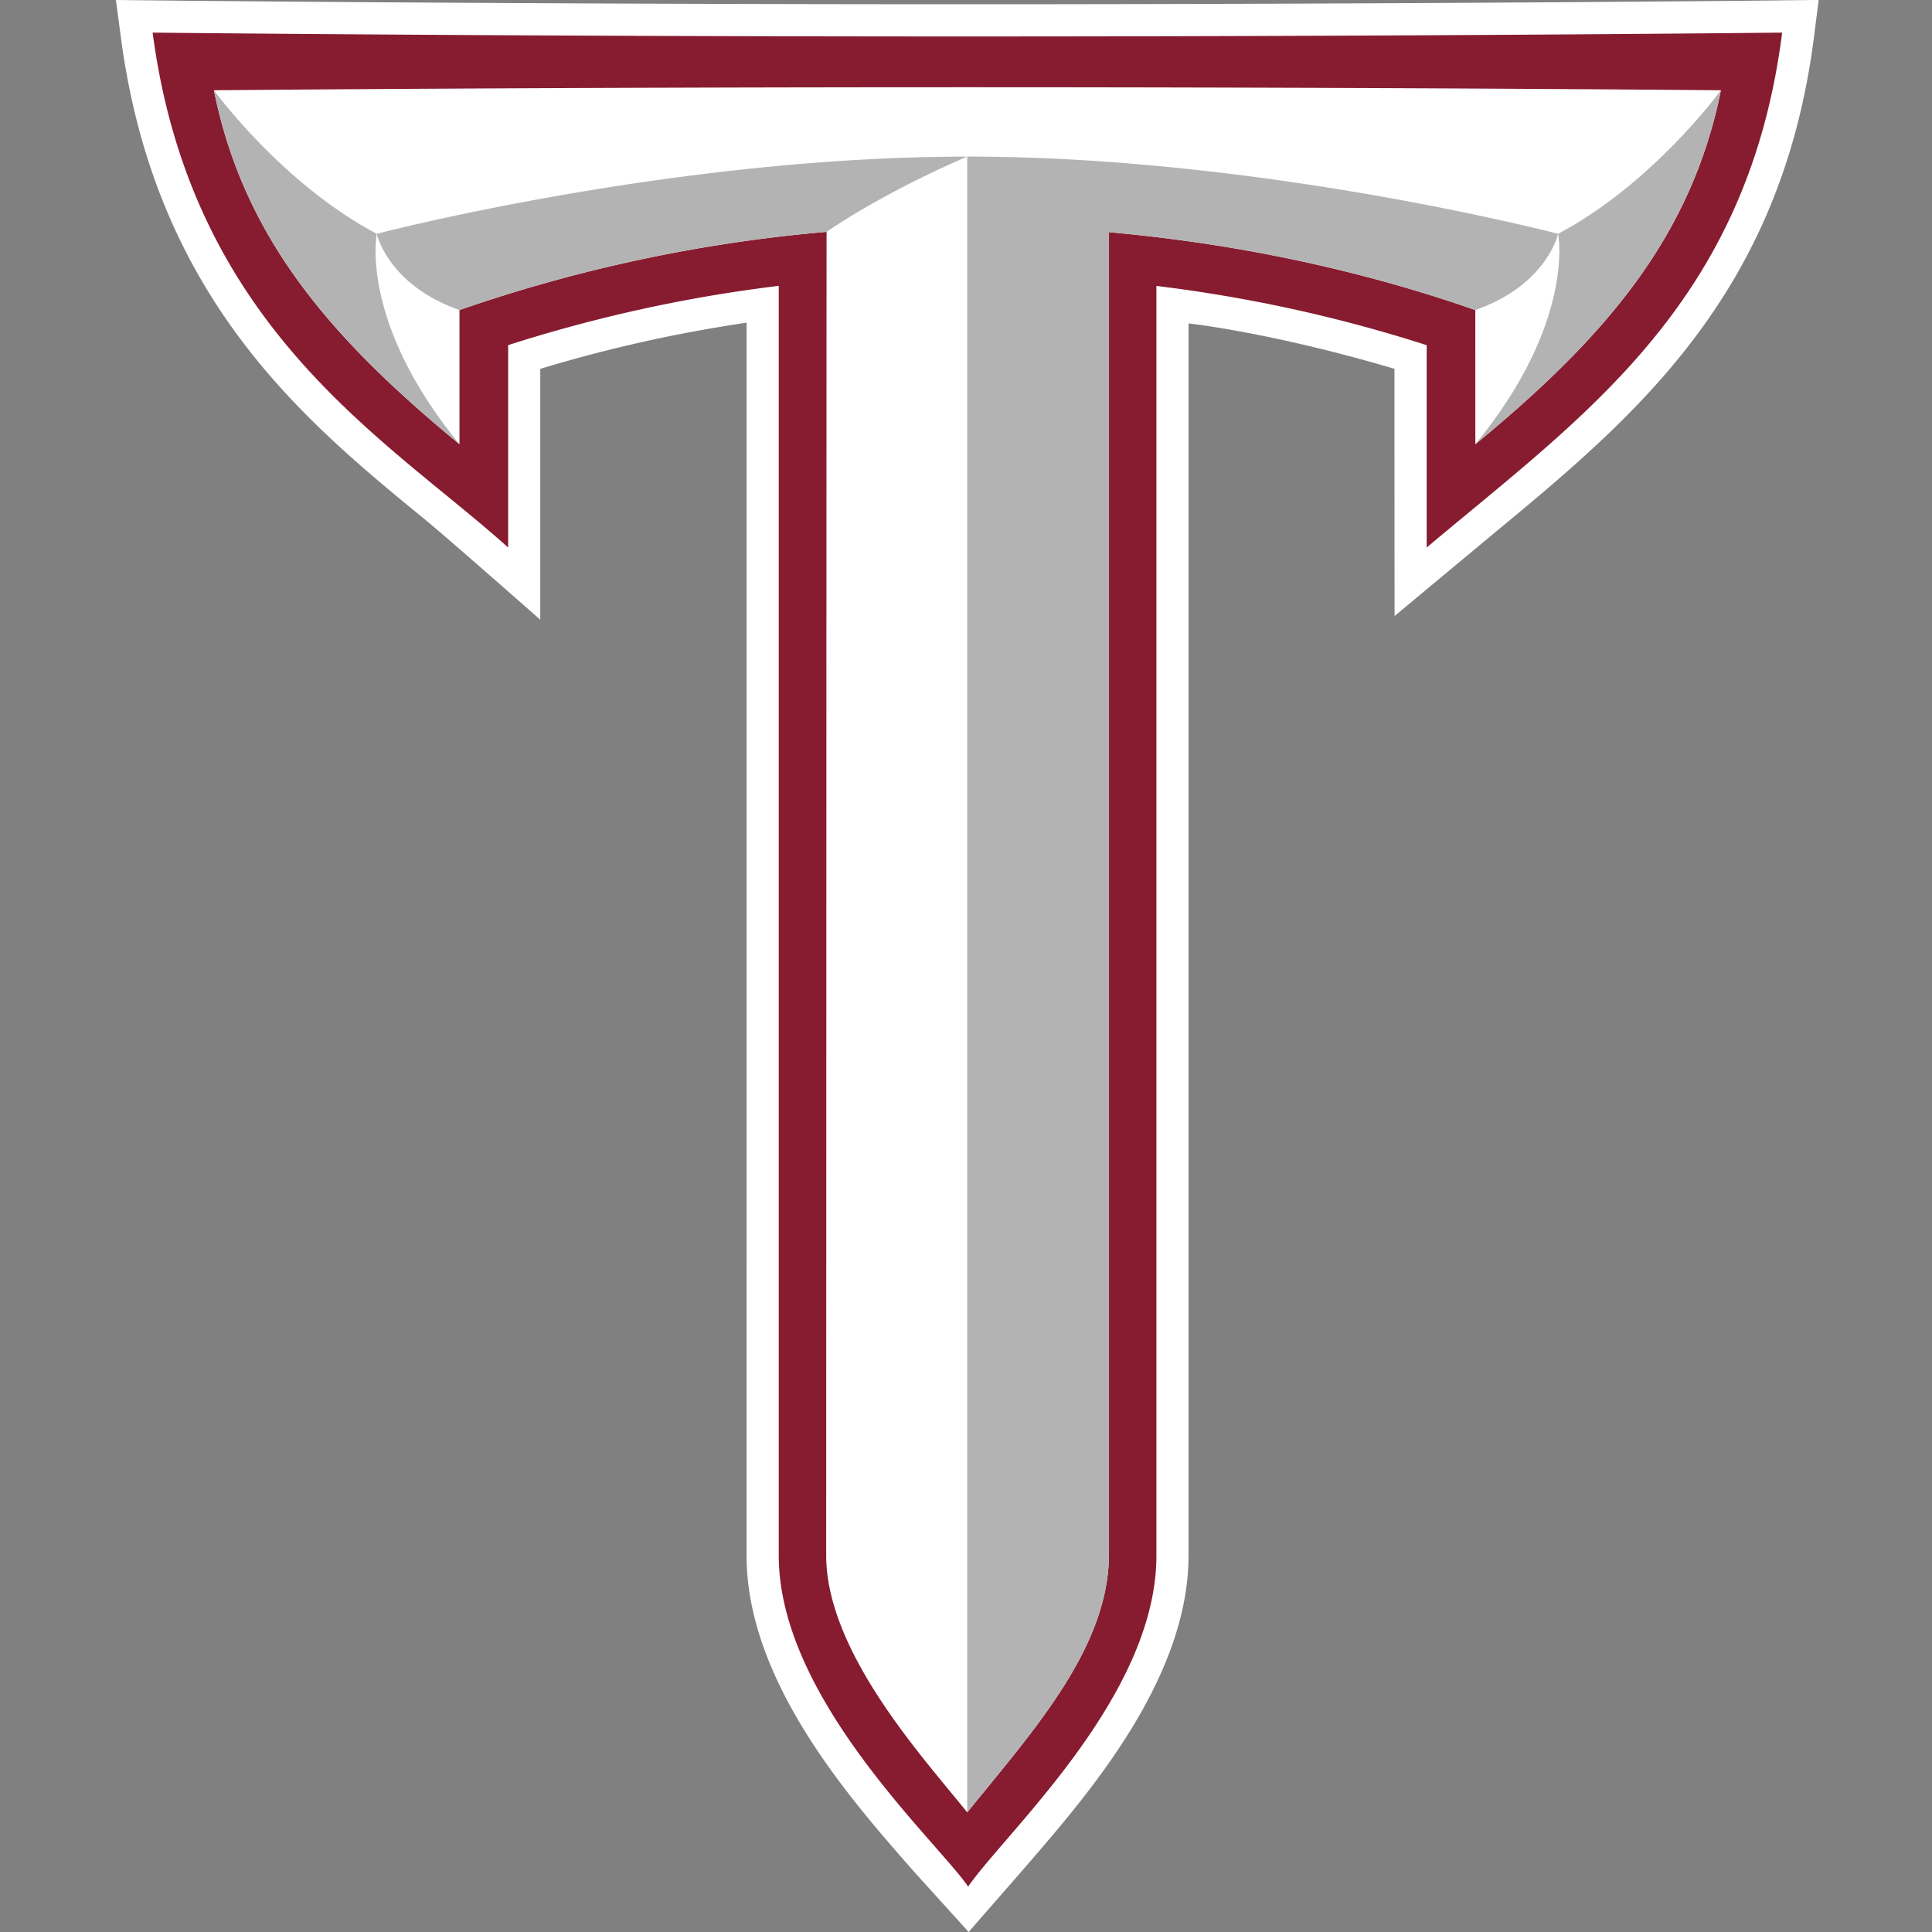
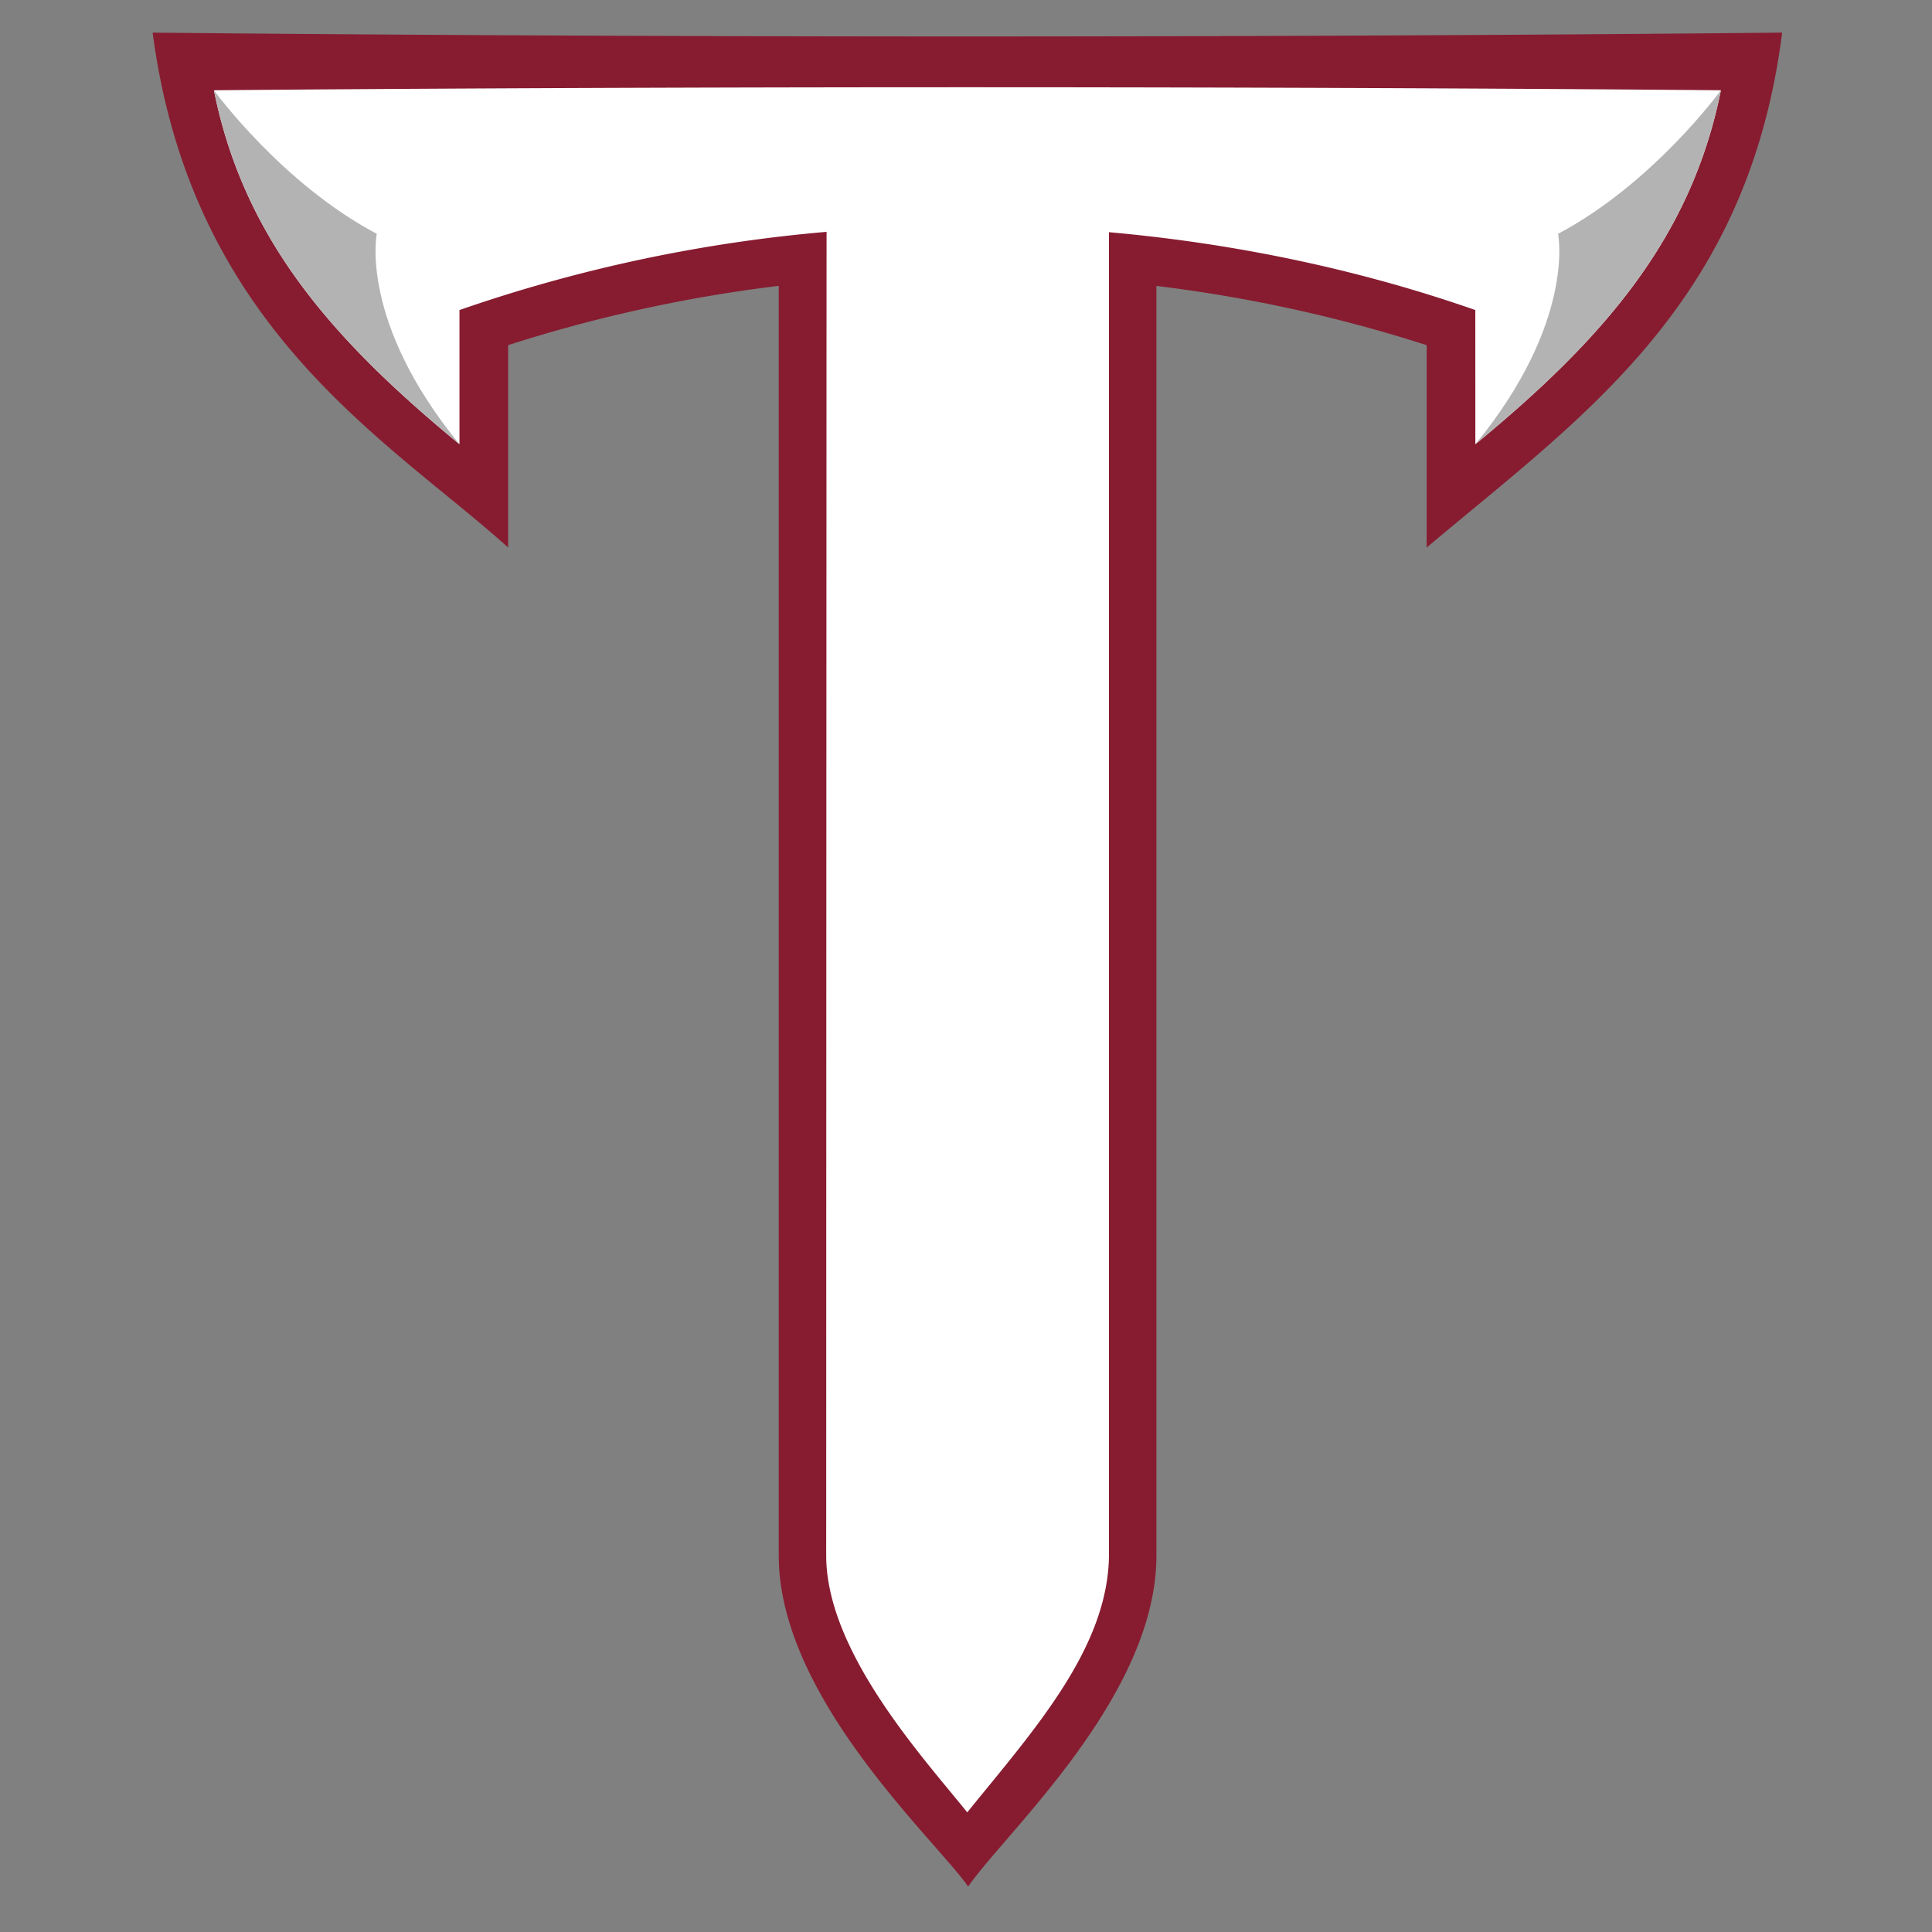
<svg xmlns="http://www.w3.org/2000/svg" fill="none" viewBox="0 0 500 500">
  <rect x="0" y="0" width="500" height="500" fill="#808080" stroke="none" />
  <g clip-path="url(#11928a)">
-     <path fill="#fff" d="M461.13.1c-.92.01-93.31 1-210.93 1C132.6 1.1 40.51.12 39.6.1L30 0l1.26 9.52C40.2 77.32 78.9 109 110 134.46c5.71 4.67 29.82 25.92 29.82 25.92V95.46a369 369 0 0 1 53.4-11.95l-.01 319.06c0 32.37 26.55 62.65 42.4 80.75 1.88 2.13 8.76 9.69 15.08 16.68 6.58-7.57 13.85-15.85 15.97-18.32 15.31-17.78 40.93-47.53 40.93-79.1V83.7s21.42 2.3 53.3 11.75c0 0 0 64 .04 63.96l24.82-20.66c36.96-30.55 75.18-62.14 83.72-129.27l1.2-9.49-9.55.1Z" />
    <path fill="#871C30" d="M250.2 9.44c-119.02 0-210.7-1-210.7-1 10.14 76.87 61.02 105.38 92.01 133.26V89.32a378 378 0 0 1 70.03-15.34v328.6c0 36.83 40.64 73.6 49.02 85.66 9.8-14.17 48.72-49.28 48.72-85.67V74a377 377 0 0 1 69.94 15.33v52.38c40.37-34.03 83.06-62.89 92-133.27 0 0-92 1-211.02 1" />
    <path fill="#fff" d="M250.2 22.58c-112.73 0-194.84.78-194.84.78 7.75 38.47 30.5 64.37 63.55 91.61V80.24A392 392 0 0 1 213.92 60c-.03.02-.1 342.57-.1 342.57 0 25.06 25.41 52.63 36.5 66.47 17.21-21.27 36.68-42.67 36.68-66.96V60.09c33.46 2.98 65.57 9.92 94.81 20.15l.01 34.73c33.05-27.24 55.8-53.14 63.55-91.61 0 0-82.43-.78-195.17-.78" />
    <path fill="#B4B3B3" d="M97.5 60.51C72.82 47.44 55.36 23.36 55.36 23.36c7.75 38.47 30.5 64.37 63.55 91.61-26.05-31.78-21.4-54.46-21.4-54.46Zm305.73 0s4.64 22.68-21.4 54.46c33.04-27.24 55.79-53.14 63.54-91.61 0 0-17.47 24.08-42.14 37.15" />
-     <path fill="#B4B3B3" d="M118.91 80.24A392 392 0 0 1 213.92 60c16.13-11 36.38-19.47 36.39-19.47-76.5 0-152.8 19.98-152.8 19.98s2.83 13.2 21.4 19.73m131.46-39.72h-.06v428.52c17.22-21.27 36.7-42.67 36.7-66.96V60.09c33.45 2.98 65.56 9.92 94.8 20.15 18.58-6.52 21.42-19.73 21.42-19.73s-76.35-19.99-152.87-19.99Z" />
  </g>
  <defs>
    <clipPath id="11928a">
      <path fill="#fff" d="M0 0h500v500H0z" />
    </clipPath>
  </defs>
</svg>